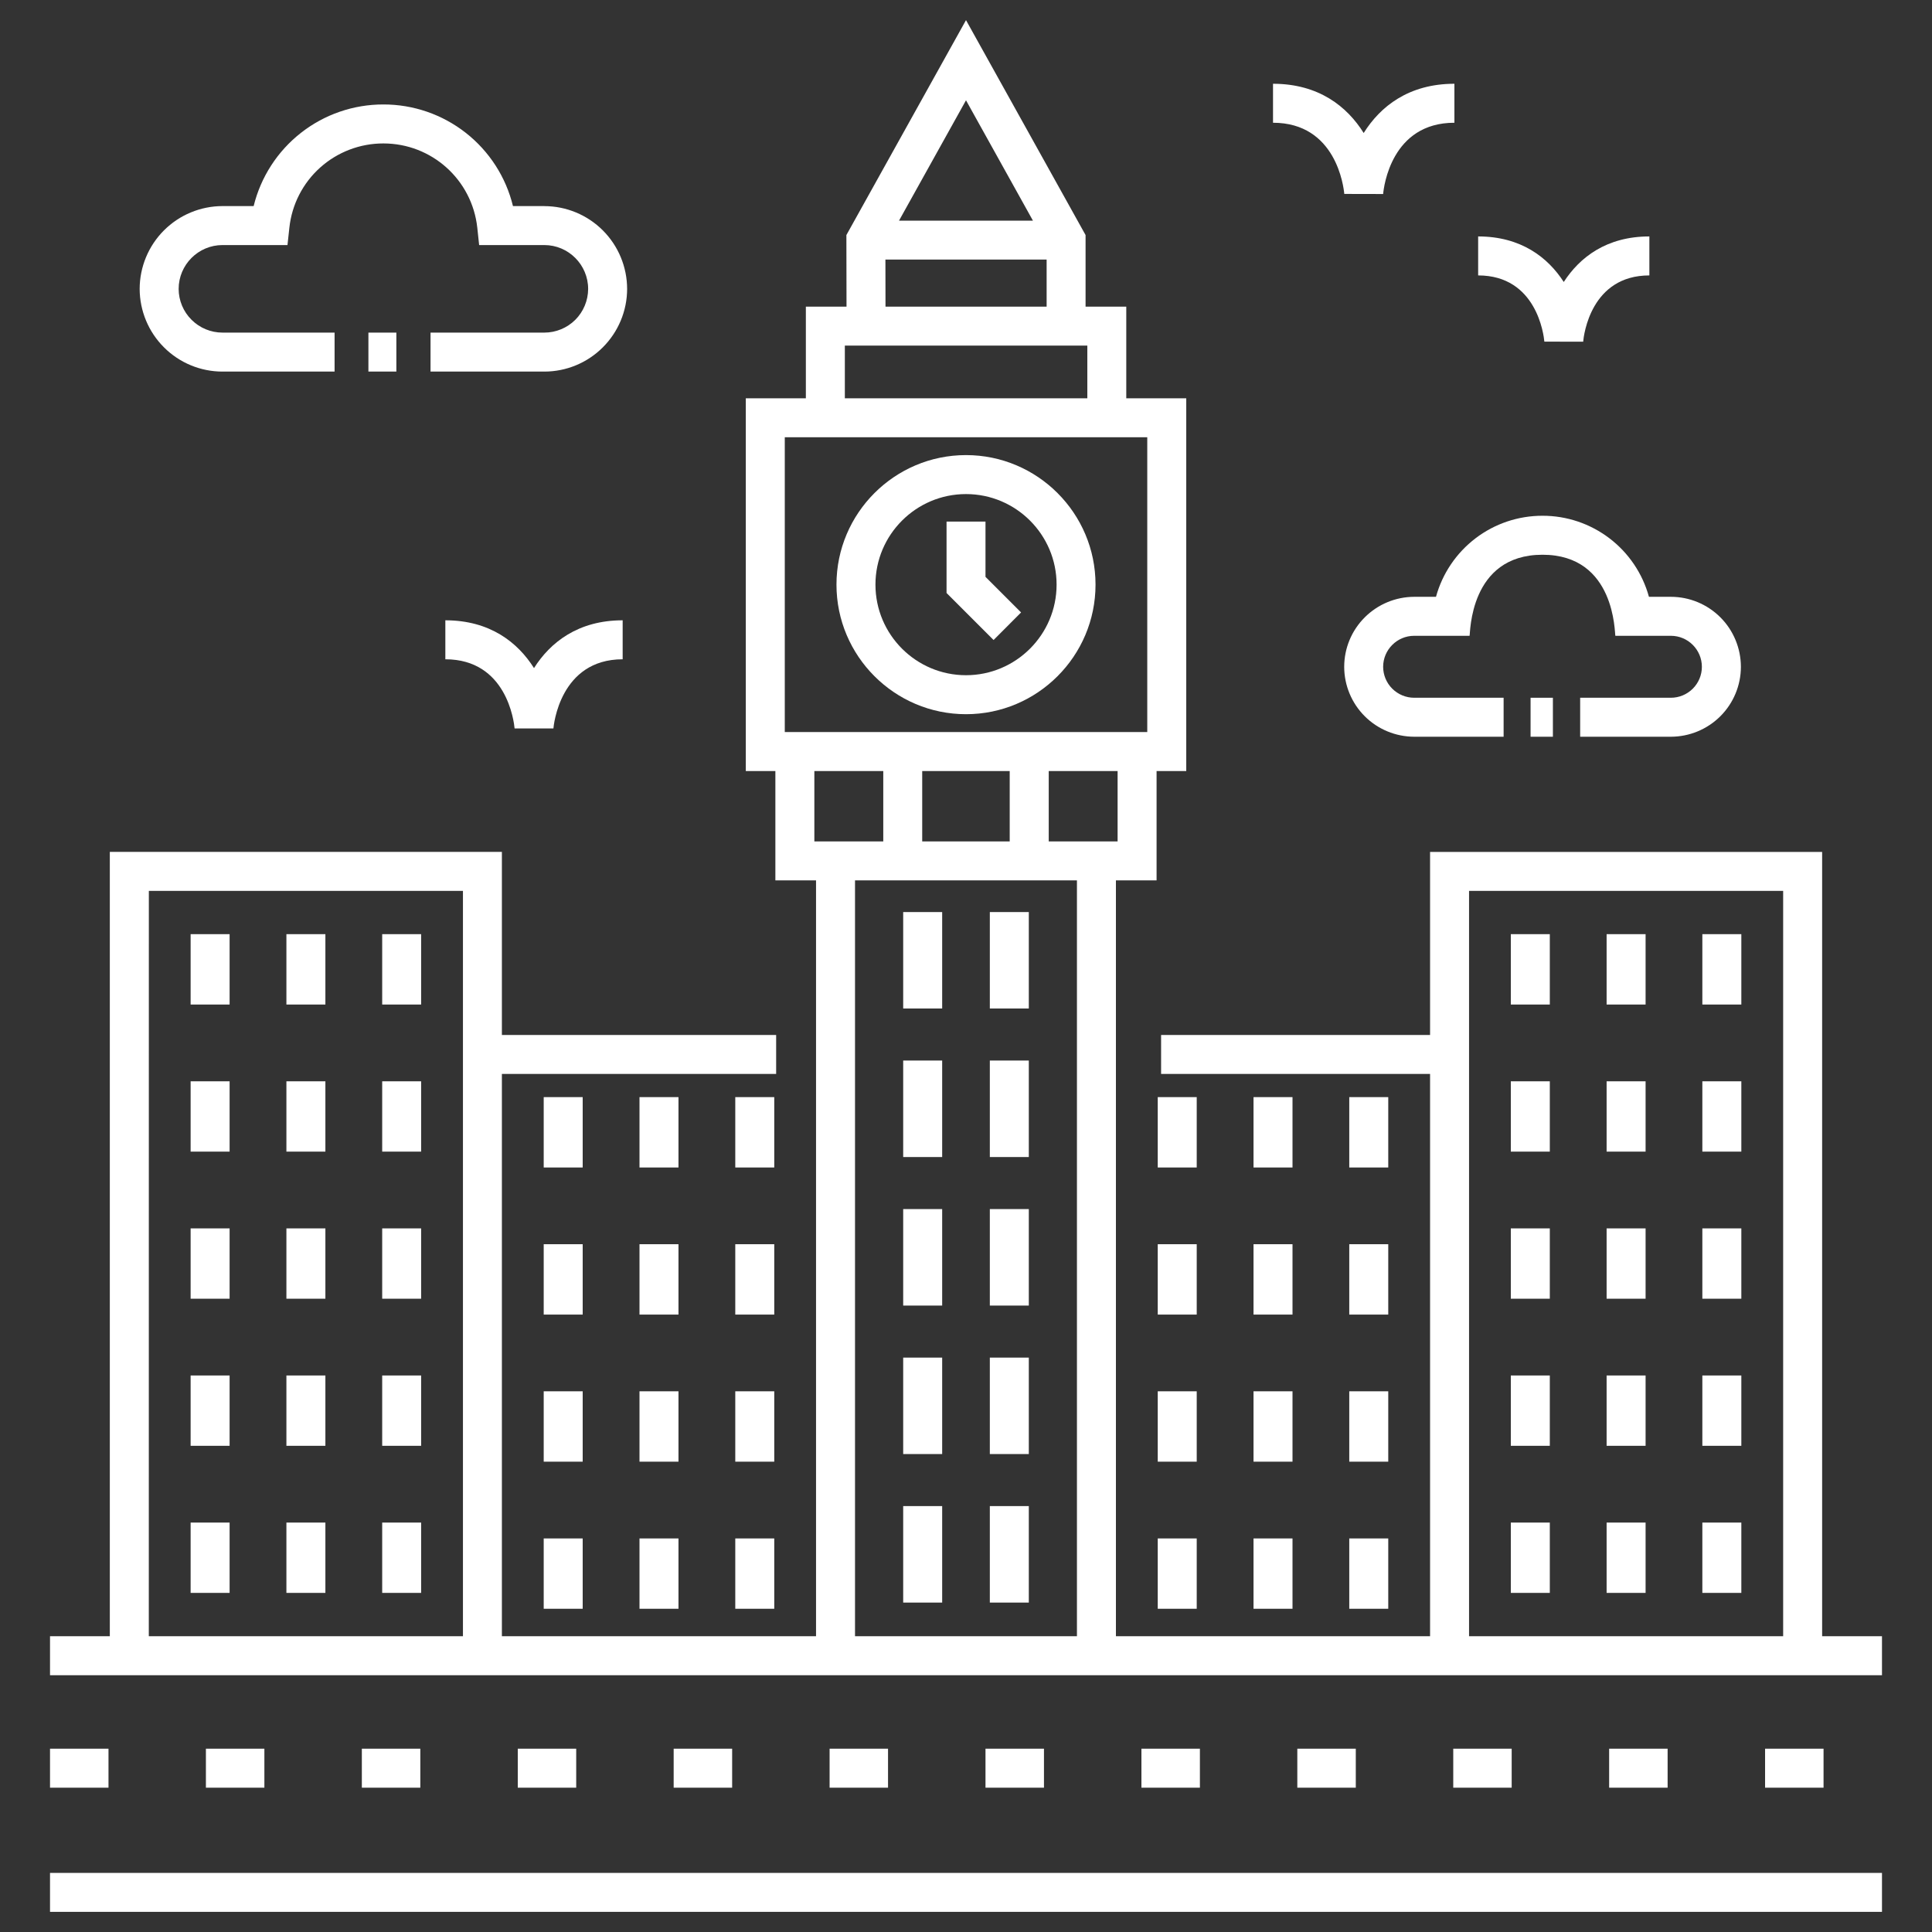
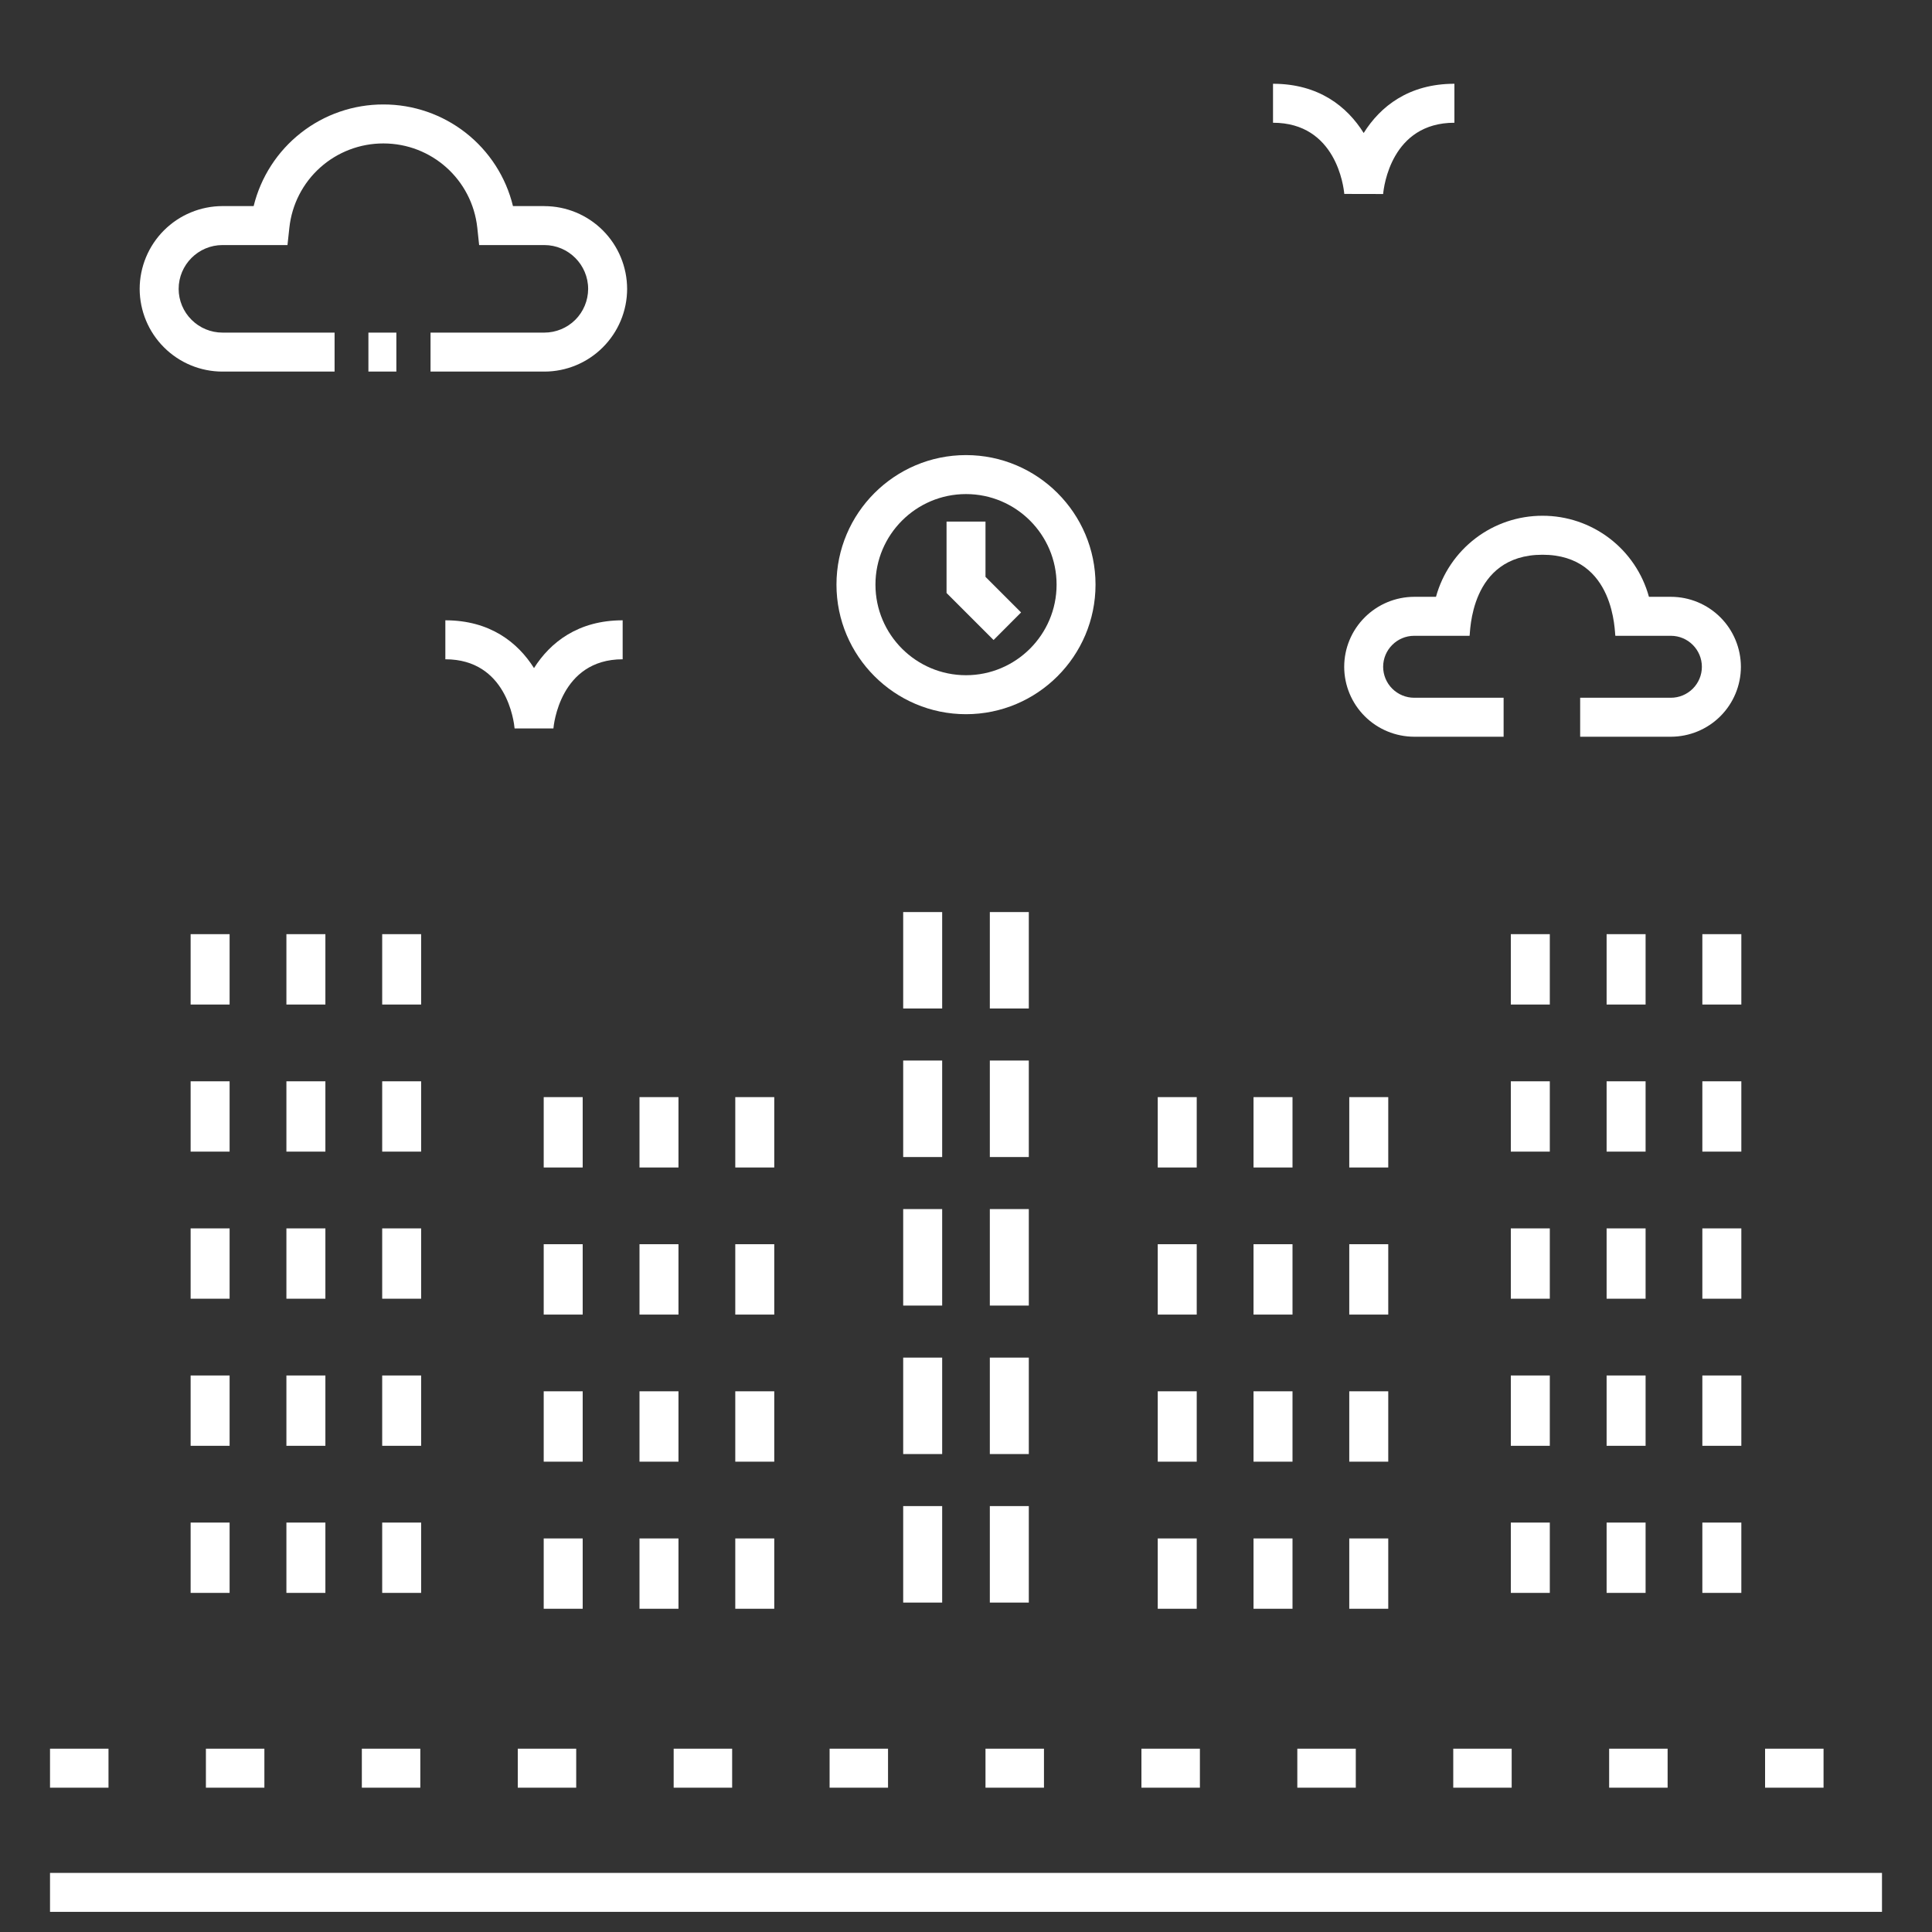
<svg xmlns="http://www.w3.org/2000/svg" width="45" height="45" viewBox="0 0 45 45" fill="none">
  <rect x="0" y="0" width="45" height="45" fill="#333333" stroke="none" />
  <path d="M1.165 43.623H43.835V44.531H1.165V43.623ZM30.217 40.731H31.579V41.639H30.217V40.731ZM41.112 40.731H42.474V41.639H41.112V40.731ZM37.48 40.731H38.842V41.639H37.48V40.731ZM1.165 40.731H2.527V41.639H1.165V40.731ZM4.796 40.731H6.158V41.639H4.796V40.731ZM19.323 40.731H20.684V41.639H19.323V40.731ZM33.849 40.731H35.21V41.639H33.849V40.731ZM26.586 40.731H27.948V41.639H26.586V40.731ZM15.691 40.731H17.053V41.639H15.691V40.731ZM12.06 40.731H13.421V41.639H12.06V40.731ZM22.954 40.731H24.316V41.639H22.954V40.731ZM8.428 40.731H9.79V41.639H8.428V40.731ZM22.5 10.6C20.836 10.6 19.483 11.954 19.483 13.617C19.483 15.281 20.837 16.635 22.5 16.635C24.164 16.635 25.517 15.281 25.517 13.617C25.517 11.954 24.164 10.6 22.5 10.6ZM22.5 15.727C21.337 15.727 20.391 14.781 20.391 13.617C20.391 12.454 21.337 11.508 22.5 11.508C23.664 11.508 24.61 12.454 24.61 13.617C24.61 14.78 23.664 15.727 22.5 15.727Z" fill="white" />
  <path d="M22.954 12.149H22.047V13.812L23.142 14.907L23.783 14.265L22.954 13.436V12.149ZM21.037 21.243H21.945V23.49H21.037V21.243ZM23.055 21.243H23.963V23.49H23.055V21.243ZM21.037 24.702H21.945V26.949H21.037V24.702ZM23.055 24.702H23.963V26.949H23.055V24.702ZM21.037 28.161H21.945V30.409H21.037V28.161ZM23.055 28.161H23.963V30.409H23.055V28.161ZM21.037 31.621H21.945V33.868H21.037V31.621ZM23.055 31.621H23.963V33.868H23.055V31.621ZM21.037 35.08H21.945V37.327H21.037V35.08ZM23.055 35.08H23.963V37.327H23.055V35.08ZM35.19 21.759H36.098V23.398H35.19V21.759ZM37.421 21.759H38.329V23.398H37.421V21.759ZM39.651 21.759H40.559V23.398H39.651V21.759ZM35.19 25.185H36.098V26.824H35.19V25.185ZM37.421 25.185H38.329V26.824H37.421V25.185ZM39.651 25.185H40.559V26.824H39.651V25.185ZM35.19 28.611H36.098V30.25H35.19V28.611ZM37.421 28.611H38.329V30.25H37.421V28.611ZM39.651 28.611H40.559V30.25H39.651V28.611ZM35.19 32.038H36.098V33.676H35.19V32.038ZM37.421 32.038H38.329V33.676H37.421V32.038ZM39.651 32.038H40.559V33.676H39.651V32.038ZM35.19 35.464H36.098V37.102H35.19V35.464ZM37.421 35.464H38.329V37.102H37.421V35.464ZM39.651 35.464H40.559V37.102H39.651V35.464ZM4.44 21.759H5.348V23.398H4.44V21.759ZM6.671 21.759H7.579V23.398H6.671V21.759ZM8.902 21.759H9.809V23.398H8.902V21.759ZM4.44 25.185H5.348V26.824H4.44V25.185ZM6.671 25.185H7.579V26.824H6.671V25.185ZM8.902 25.185H9.809V26.824H8.902V25.185ZM4.44 28.611H5.348V30.25H4.44V28.611ZM6.671 28.611H7.579V30.25H6.671V28.611ZM8.902 28.611H9.809V30.25H8.902V28.611ZM4.44 32.038H5.348V33.676H4.44V32.038ZM6.671 32.038H7.579V33.676H6.671V32.038ZM8.902 32.038H9.809V33.676H8.902V32.038ZM4.44 35.464H5.348V37.102H4.44V35.464ZM6.671 35.464H7.579V37.102H6.671V35.464ZM8.902 35.464H9.809V37.102H8.902V35.464ZM12.664 25.554H13.572V27.193H12.664V25.554ZM14.895 25.554H15.803V27.193H14.895V25.554ZM17.126 25.554H18.034V27.193H17.126V25.554ZM12.664 28.98H13.572V30.619H12.664V28.98ZM14.895 28.98H15.803V30.619H14.895V28.98ZM17.126 28.98H18.034V30.619H17.126V28.98ZM12.664 32.406H13.572V34.045H12.664V32.406ZM14.895 32.406H15.803V34.045H14.895V32.406ZM17.126 32.406H18.034V34.045H17.126V32.406ZM12.664 35.833H13.572V37.471H12.664V35.833ZM14.895 35.833H15.803V37.471H14.895V35.833ZM17.126 35.833H18.034V37.471H17.126V35.833ZM26.966 25.554H27.874V27.193H26.966V25.554ZM29.197 25.554H30.105V27.193H29.197V25.554ZM31.427 25.554H32.335V27.193H31.427V25.554ZM26.966 28.98H27.874V30.619H26.966V28.98ZM29.197 28.98H30.105V30.619H29.197V28.98ZM31.427 28.98H32.335V30.619H31.427V28.98ZM26.966 32.406H27.874V34.045H26.966V32.406ZM29.197 32.406H30.105V34.045H29.197V32.406ZM31.427 32.406H32.335V34.045H31.427V32.406ZM26.966 35.833H27.874V37.471H26.966V35.833ZM29.197 35.833H30.105V37.471H29.197V35.833ZM31.427 35.833H32.335V37.471H31.427V35.833Z" fill="white" />
-   <path d="M43.835 39.019V38.111H42.441V19.843H33.309V24.107H27.044V25.014H33.309V38.111H25.992V20.506H26.939V17.959H27.63V9.277H26.233V7.142H25.285V5.475L22.5 0.469L19.714 5.475L19.717 7.142H18.77V9.277H17.371V17.959H18.06V20.506H19.007V38.111H11.69V25.014H18.078V24.107H11.69V19.842H2.558V38.111H1.165V39.019L43.835 39.019ZM34.217 24.107V20.751H41.533V38.111H34.217V24.107ZM26.031 19.598H24.427V17.959H26.031L26.031 19.598ZM23.518 17.959V19.598H21.48V17.959H23.518ZM24.059 5.139H20.94L22.5 2.336L24.059 5.139ZM20.623 6.046H24.378V7.142H20.625L20.623 6.046ZM19.678 8.05H25.326V9.277H19.678V8.05ZM18.279 10.184H26.722V17.051H18.279V10.184ZM18.968 19.598V17.959H20.573V19.598H19.007H18.968ZM19.915 24.561V20.506H25.084V38.111H19.915V24.561ZM3.467 20.751H10.783V38.111H3.466L3.467 20.751ZM36.875 7.959C36.889 7.801 37.055 6.415 38.417 6.415V5.507C37.419 5.507 36.793 5.995 36.423 6.568C36.053 5.995 35.426 5.507 34.429 5.507V6.415C35.791 6.415 35.957 7.801 35.971 7.957L36.875 7.959Z" fill="white" />
  <path d="M12.438 15.561C12.059 14.962 11.412 14.448 10.373 14.448V15.356C11.799 15.356 11.971 16.805 11.986 16.967H12.89C12.896 16.901 13.04 15.356 14.503 15.356V14.448C13.465 14.448 12.817 14.962 12.438 15.561ZM33.876 2.859V1.951C32.81 1.951 32.148 2.482 31.763 3.098C31.378 2.482 30.716 1.951 29.651 1.951V2.859C31.119 2.859 31.296 4.349 31.311 4.517L32.216 4.519C32.231 4.349 32.408 2.859 33.876 2.859ZM12.678 4.8H11.948C11.784 4.124 11.396 3.523 10.849 3.094C10.302 2.665 9.626 2.432 8.93 2.433C8.234 2.432 7.558 2.664 7.01 3.094C6.462 3.523 6.074 4.124 5.908 4.8H5.183C4.671 4.801 4.181 5.004 3.819 5.366C3.457 5.728 3.254 6.218 3.253 6.73C3.255 7.241 3.458 7.73 3.82 8.091C4.181 8.452 4.671 8.655 5.182 8.655H7.793V7.747H5.182C4.912 7.747 4.653 7.64 4.462 7.449C4.27 7.259 4.162 7 4.161 6.73C4.161 6.167 4.619 5.708 5.182 5.708H6.696L6.74 5.303C6.798 4.763 7.054 4.264 7.458 3.902C7.863 3.54 8.387 3.34 8.93 3.341C10.055 3.341 10.995 4.185 11.117 5.303L11.16 5.708H12.678C13.241 5.708 13.699 6.167 13.699 6.73C13.698 7 13.59 7.259 13.399 7.45C13.207 7.64 12.948 7.747 12.678 7.747H10.028V8.655H12.678C13.189 8.655 13.679 8.452 14.04 8.091C14.402 7.73 14.606 7.241 14.607 6.73C14.606 6.218 14.403 5.728 14.041 5.366C13.68 5.005 13.189 4.801 12.678 4.801V4.8Z" fill="white" />
  <path d="M8.581 7.747H9.232V8.655H8.581V7.747ZM38.918 16.252H36.805V17.16H38.918C39.35 17.159 39.764 16.988 40.07 16.683C40.376 16.378 40.548 15.964 40.549 15.532C40.548 15.1 40.377 14.685 40.071 14.379C39.765 14.073 39.35 13.901 38.918 13.901H38.407C38.258 13.358 37.935 12.879 37.487 12.538C37.039 12.197 36.492 12.012 35.929 12.013C35.365 12.012 34.817 12.196 34.369 12.537C33.92 12.879 33.596 13.358 33.447 13.901H32.94C32.507 13.902 32.093 14.074 31.787 14.38C31.481 14.685 31.309 15.1 31.309 15.532C31.31 15.964 31.482 16.378 31.788 16.683C32.093 16.988 32.508 17.159 32.94 17.16H35.022V16.252H32.939C32.748 16.252 32.565 16.176 32.429 16.041C32.293 15.906 32.217 15.723 32.216 15.532C32.216 15.134 32.541 14.809 32.939 14.809H34.229C34.249 14.764 34.217 12.921 35.928 12.921C37.636 12.921 37.605 14.764 37.625 14.809H38.918C39.316 14.809 39.64 15.133 39.64 15.532C39.64 15.723 39.563 15.906 39.428 16.041C39.292 16.176 39.109 16.252 38.918 16.252Z" fill="white" />
-   <path d="M35.65 16.252H36.17V17.16H35.65V16.252Z" fill="white" />
+   <path d="M35.65 16.252V17.16H35.65V16.252Z" fill="white" />
</svg>